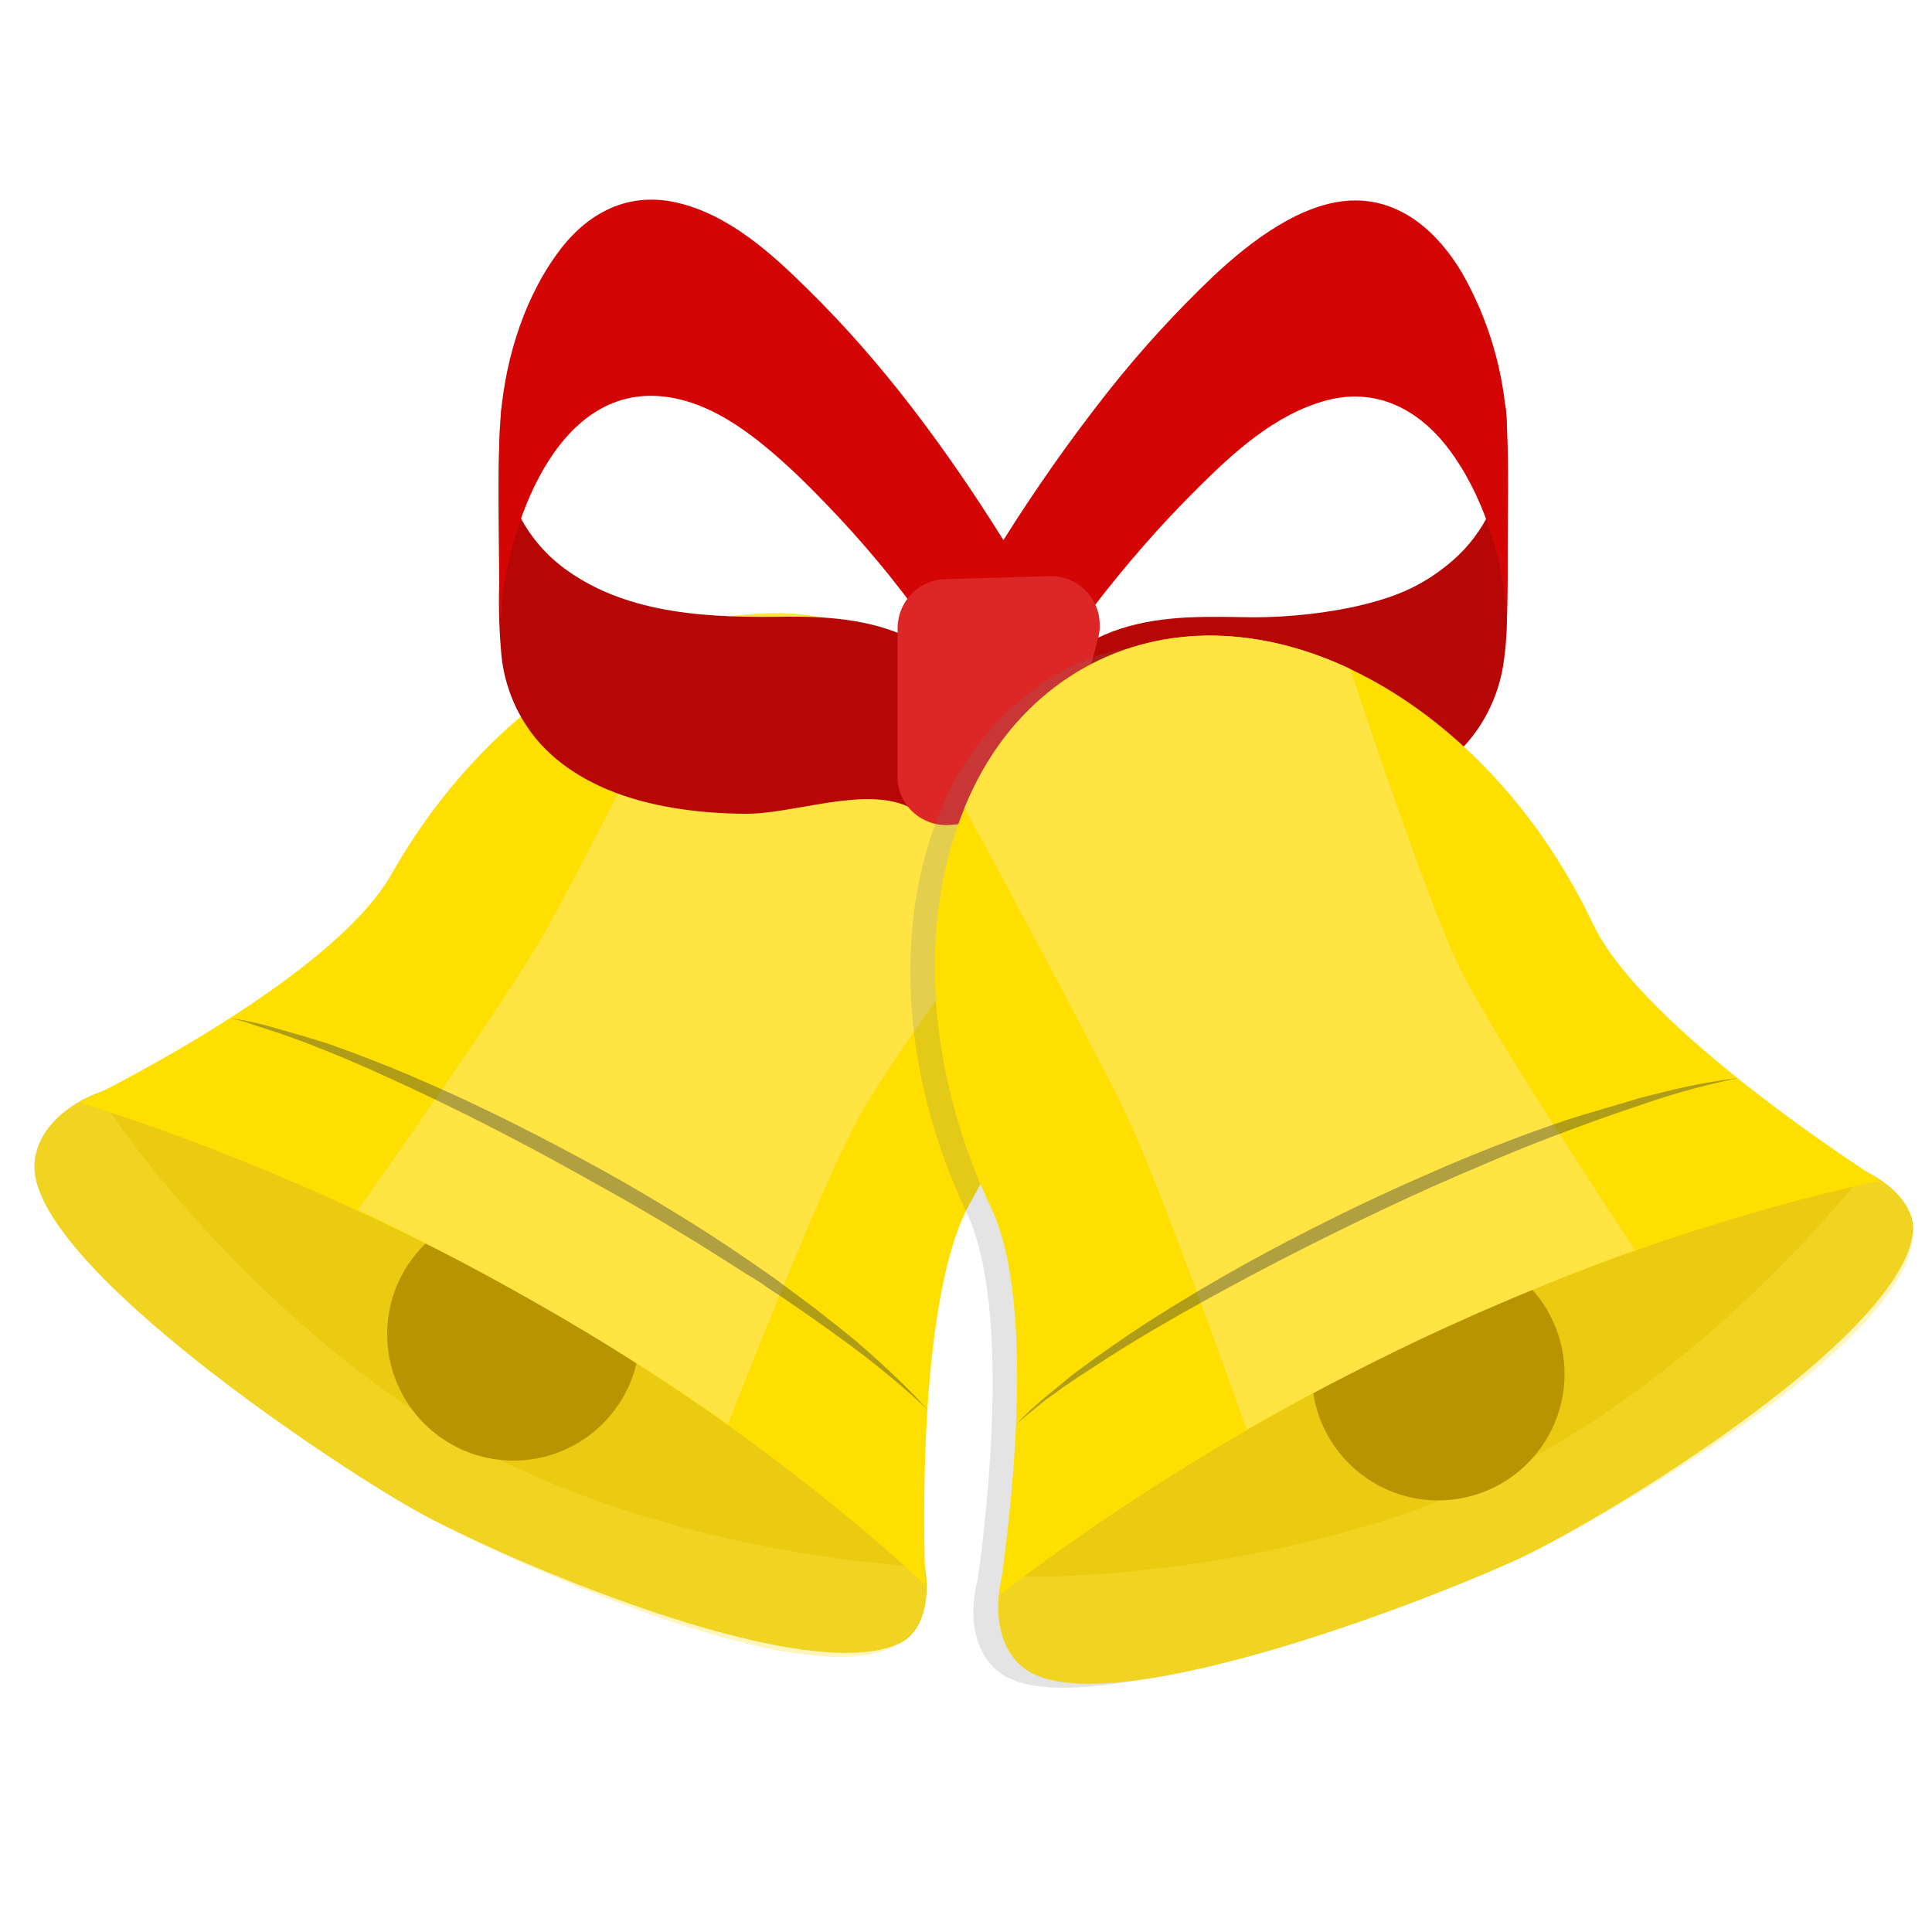
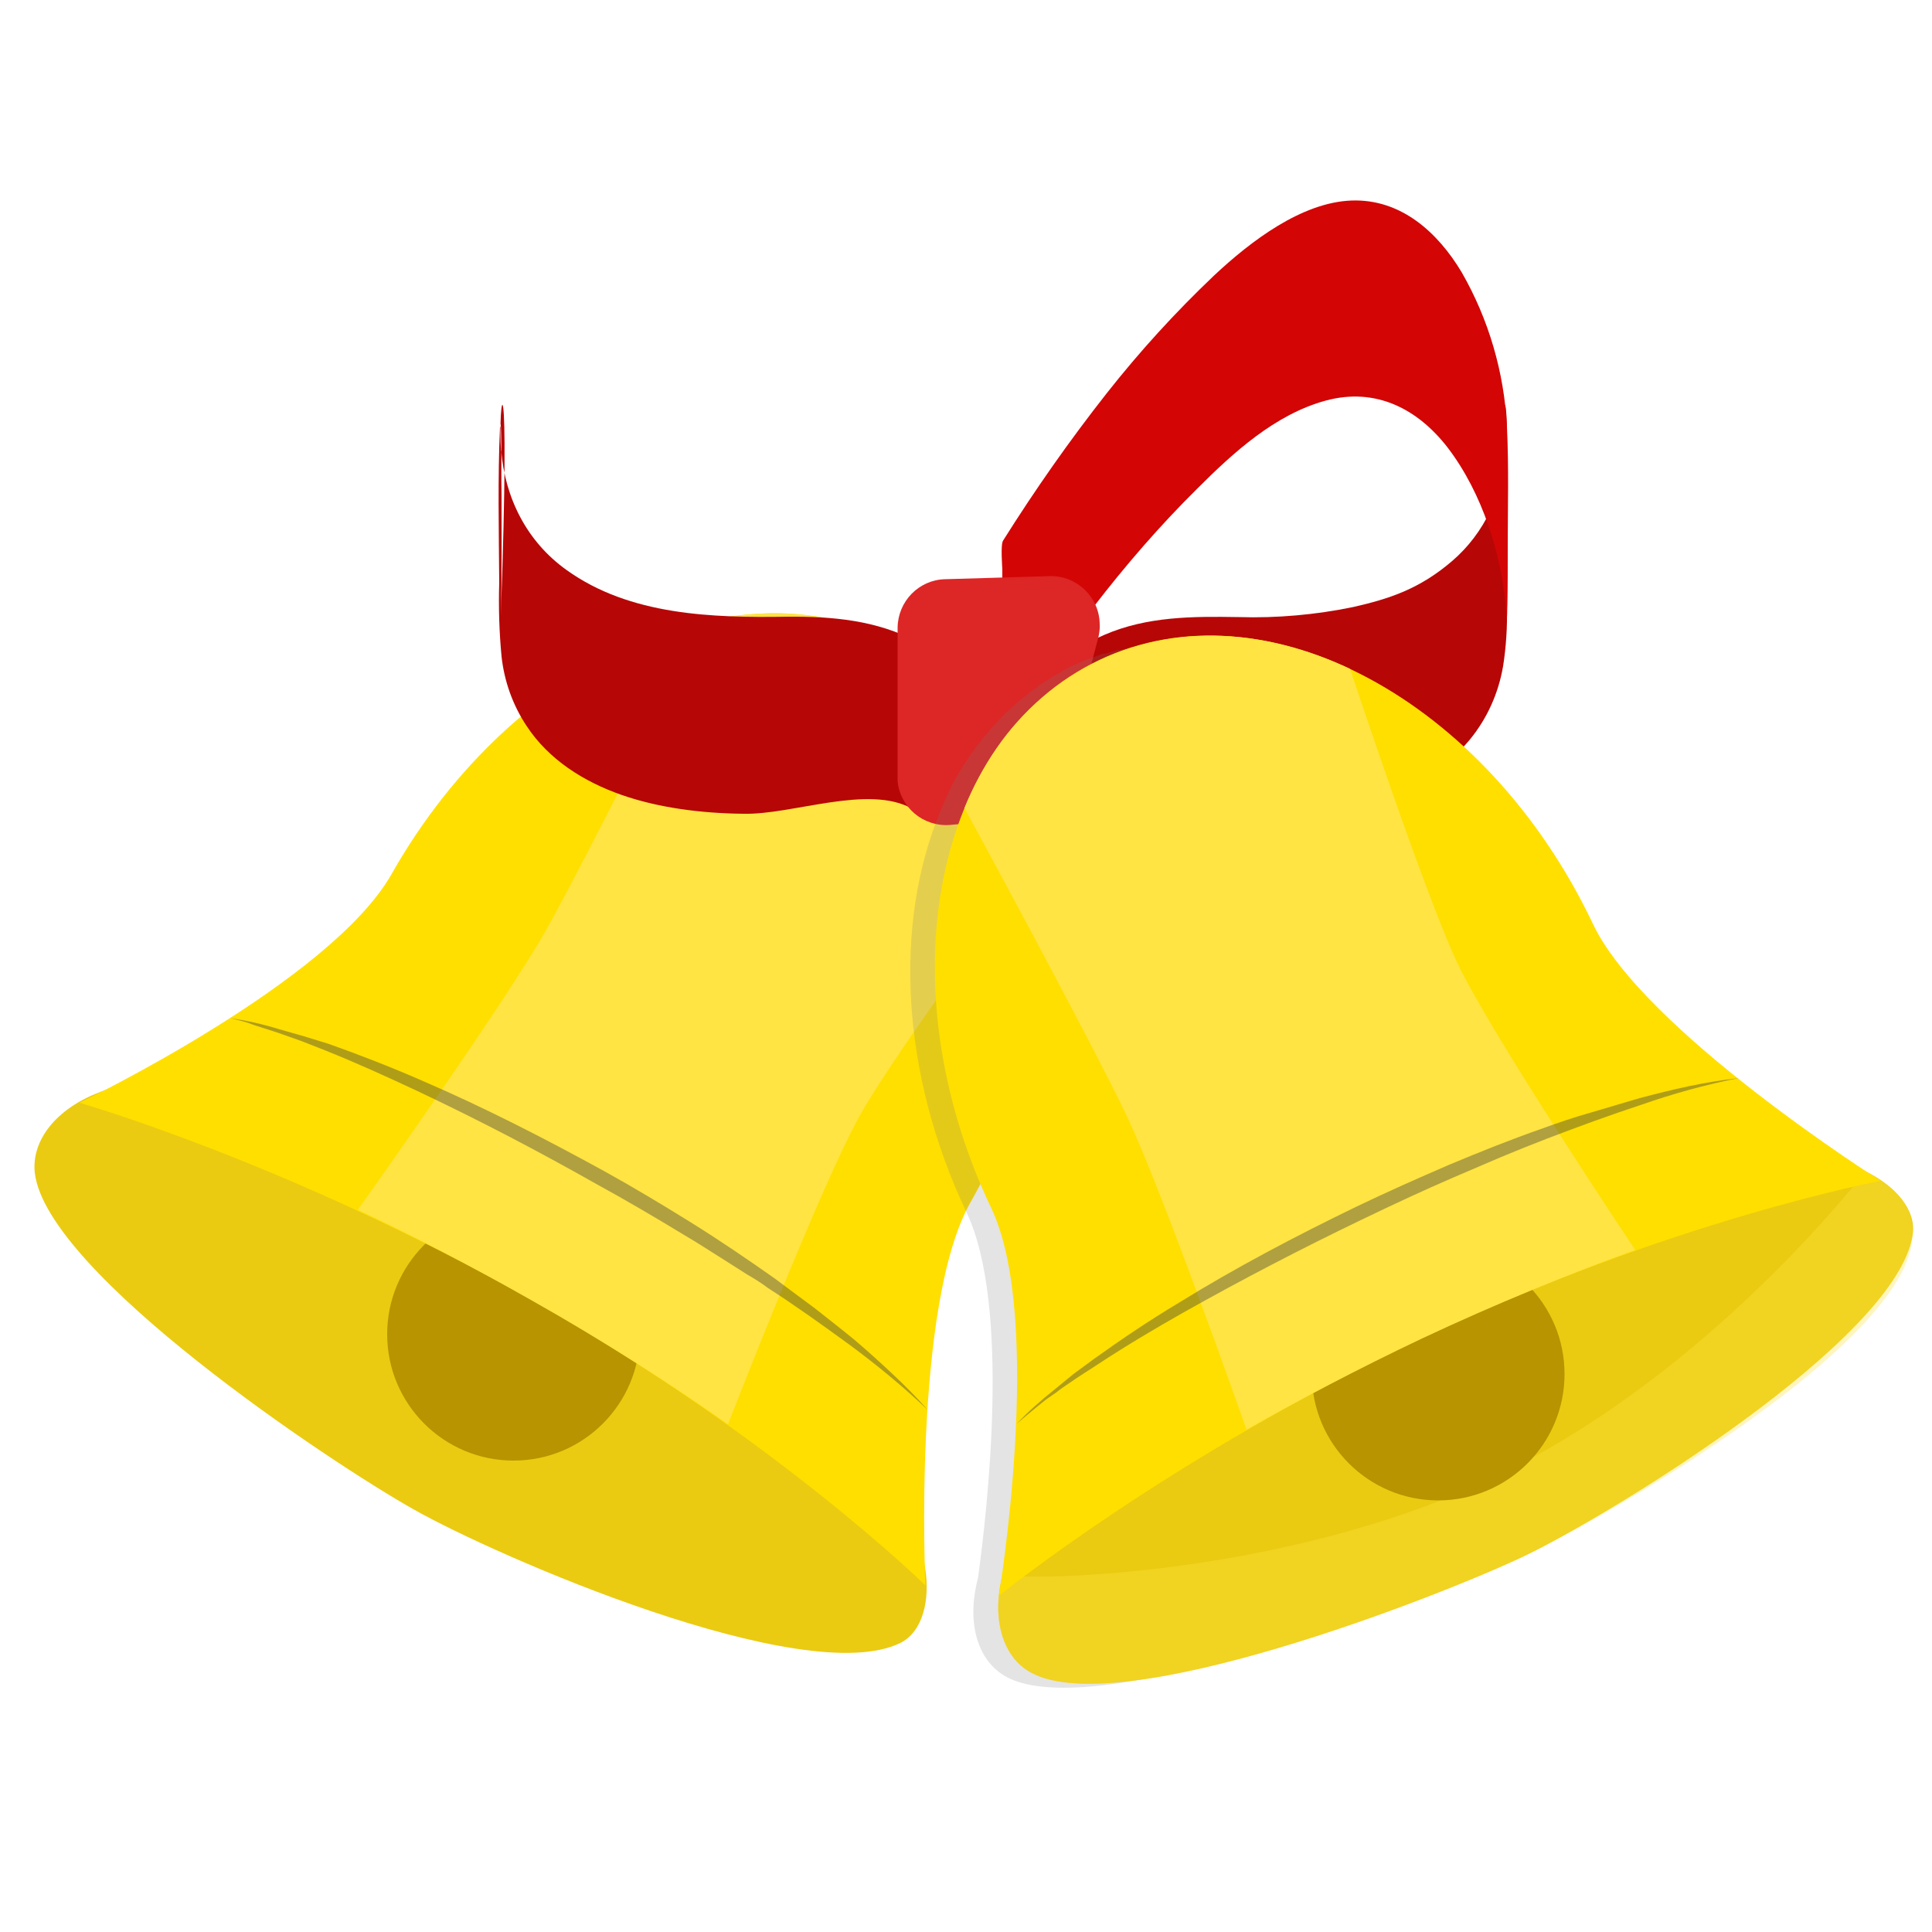
<svg xmlns="http://www.w3.org/2000/svg" version="1.1" id="bells" x="0px" y="0px" viewBox="0 0 500 500" enable-background="new 0 0 500 500" xml:space="preserve">
  <path fill="#EACB11" d="M233,425.2c-24.9,12.2-104.5-22.4-126-34.6c-21.5-12.1-95-61.1-98-87.1c-0.9-8.4,5.6-16.6,16.7-20.8  c23.7-9.2,57.5-23.8,68.3-42.8c31.7-55.9,90.7-82.4,131.9-59s48.7,87.5,17,143.5c-11.2,19.6-7.7,56.1-3.5,81.3  C240.8,414.1,238.8,422.3,233,425.2z" />
-   <path opacity="0.34" fill="#FFE443" enable-background="new    " d="M233,425.2c-23.1,15.3-104.5-22.4-126-34.6  c-21.5-12.1-95-61.1-98-87.1c-0.9-8.4,5.4-16.6,16.7-20.8c0,3.2,40,59.6,93.8,89.9s118,32.7,119.9,33.1  C239.8,411.9,240.9,419.9,233,425.2z" />
  <circle fill="#B79400" cx="132.9" cy="345.3" r="32.7" />
  <path fill="#FFDF00" d="M251.2,311.1c-15.1,26.5-11.7,99.2-11.7,99.2s-39.1-38.3-101.8-73.8S20.6,285.4,20.6,285.4  s65-31.2,80.8-59.3c31.7-55.9,91-82.3,132.4-58.8S282.9,255.2,251.2,311.1z" />
  <path fill="#FFE443" d="M269,221.8c0,0-36.3,48.9-46.2,66.4c-10,17.5-34.4,80.4-34.4,80.4c-14.1-10-32.4-21.7-50.7-32  c-14.9-8.5-31.8-17.3-45.1-23.5c0,0,37.8-53.1,48.5-72s41.2-80.3,41.2-80.3c5.7-1.3,11.5-1.9,17.3-2.1c11.9-0.1,23.7,2.8,34.1,8.6  C252.9,178.3,264.9,198.1,269,221.8z" />
  <g opacity="0.4">
    <path fill="#3A3A3A" d="M59.6,263.5c4.3,0.6,8.6,1.6,12.8,2.9l6.3,1.8l6.2,1.9c8.2,2.9,16.4,6.1,24.4,9.6   c16,6.9,31.6,14.9,46.9,23.3c7.6,4.2,15.1,8.7,22.5,13.3c7.4,4.6,14.6,9.5,21.7,14.5l10.5,7.8c3.4,2.7,6.9,5.4,10.3,8.2   c3.4,2.9,6.5,5.7,9.7,8.7c3.2,3,6.3,6.1,9.2,9.4c-6.3-6-13-11.5-20-16.7c-7-5.1-14.1-10.2-21.4-14.9c-1.7-1.3-3.5-2.4-5.4-3.5   l-5.5-3.5c-3.7-2.3-7.3-4.7-11.1-6.9c-7.4-4.5-14.9-8.9-22.4-13c-15.2-8.6-30.5-16.6-46.2-24c-7.9-3.7-15.8-7.3-23.8-10.5l-6.1-2.4   l-6.2-2.2l-3.1-1l-3.1-1C63.8,264.5,61.7,264,59.6,263.5z" />
  </g>
  <path fill="#B70606" d="M129.4,110.4c-0.6,13.4-0.3,26.9-0.2,40.4c-0.2,6.4,0,12.8,0.6,19.1c0.7,6.4,2.9,12.6,6.5,18  c5.7,8.7,14.8,14.4,24.5,17.8c9.7,3.4,20.9,4.8,31.6,4.9c12.8,0.3,32.3-7.7,43.7-1.3c13.7,7.7,8.7-57,23.7-4.8  c-0.5-0.8,0.2-7.4,0.2-7.4l0,0v-6.1c0-1.1,0-2.3-0.1-3.5c-5.4-9.1-13.2-16.5-22.5-21.4c-10.5-5.6-22-6.6-33.7-6.5  c-19.3,0.3-40.7-0.3-57.1-12.1c-10.2-7.3-15.9-18.5-16.9-31v0.9c-1-15.4,2.5-30-0.1,42.1c0.3-10.4,0.2-20.9,0.2-31.3  c-0.1-5,0-10.2-0.1-15.2c0-0.5-0.1-5-0.2-2.5H129.4z" />
-   <path fill="#D30505" d="M259.7,139.8c-14.5-23.2-31.1-45.8-50.7-65c-9.5-9.4-20.6-19.4-34-22.4c-13.4-3-24,3.5-31.2,13.8  c-8.9,12.5-13.6,28.9-14.4,44.2c-0.6,10.4-0.2,20.9-0.2,31.3c0,5,0,10.1,0.1,15.2c0,0.5,0.1,4.9,0.2,2.5c0-0.7,0.1-1.4,0.1-2.1v0.9  c1.8-21.7,14.1-58.5,41.9-55.6c13.5,1.4,25.1,11.2,34.7,20.2c9.8,9.5,19,19.6,27.3,30.4c9.4,12,18.1,24.5,26.2,37.3  c-0.5-0.7,0.2-7.6,0.2-7.4v-40c0-1.1,0-2.3-0.1-3.4H259.7z" />
  <path fill="#B70606" d="M389.9,159.5c-2.7-72.1,0.9-57.5-0.1-42.1v-0.9c-0.9,11.1-5.5,21.4-14,28.7c-8.5,7.3-16.4,9.8-25.6,11.9  c-9.7,2-19.7,2.9-29.6,2.6c-11.9-0.2-23.7-0.2-34.8,4.6c-11,4.8-20.1,12.9-26.2,23.2c-0.7,1.1-0.2,7-0.2,7.6v2.1l0,0v3.9  c0,1.3,0,2.4,0.1,3.5c5.8-10-2.4,10.4,8,5.5c12.4-5.6,42.2,0.6,55.4,0.7c20,0.1,44-3.1,57.5-19.4c4.5-5.5,7.4-12,8.6-19  c0.8-5.1,1.1-10.2,1-15.3c0.1-15.6,0.3-31.1-0.2-46.6c-0.1-3.3-0.2,4.2-0.2,2.5c0,5-0.1,10.2-0.1,15.2c0,10.4-0.1,20.9,0.2,31.3  L389.9,159.5z" />
  <path fill="#D30505" d="M259.7,190.8c14.4-23,30.8-45.2,50.1-64.3c9.3-9.3,20.1-19.2,33.2-22.8s24,2.2,31.7,12.2  c9,11.8,14,27.8,15.1,42.4v-0.9c0,0.7,0.1,1.4,0.1,2.1c0.1,3.3,0.2-4.1,0.2-2.5c0.1-5.1,0.1-10.2,0.1-15.2c0-10.4,0.3-20.9-0.2-31.3  c-0.7-14.1-4.7-27.8-11.7-40c-6.2-10.4-15.8-19.1-28.6-18.6s-25.9,10.4-35.5,19.4c-10,9.5-19.3,19.7-27.8,30.5  c-9.6,12.2-18.5,24.9-26.8,38.1c-0.7,1-0.2,7.1-0.2,7.4v40c0,1.1,0,2.3,0.1,3.4H259.7z" />
  <path fill="#DD2626" d="M263.3,211.9l-17.5,1.6c-6.9,0.5-12.9-4.6-13.5-11.4v-39.7c0.1-6.8,5.5-12.3,12.2-12.5l27.3-0.8  c6.9-0.1,12.7,5.4,12.8,12.4c0,0,0,0,0,0c0.1,1.1-0.1,2.2-0.3,3.3l-10,37.9C273,207.8,268.6,211.5,263.3,211.9z" />
  <path opacity="0.2" fill="#7C7C7C" enable-background="new    " d="M485.4,311.3L485.4,311.3c-2.5-2.9-5.6-5.2-9-6.9  c-6.3-4.1-19.6-13.2-33.1-23.9l0,0c-15.7-12.5-31.7-27.5-37.6-40c-14.6-31-37.9-54.1-62.8-65.9h-0.2l-3.8-1.7h-0.1l-4-1.6h-0.1  l-3.9-1.4h-0.2l-3.9-1.1h-0.3l-3.9-0.9H322l-3.8-0.7h-0.3l-3.9-0.5h-0.2l-4-0.3l0,0c-2.7-0.1-5.3-0.1-8,0.1h-0.2l-3.8,0.3h-0.5  l-3.5,0.6h-0.5l-3.5,0.8h-0.5l-3.4,1h-0.5l-3.5,1.3h-0.2l-3.7,1.6c-1.4,0.6-2.7,1.3-3.9,2.1l-1.7,0.9l-2.1,1.4  c-0.7,0.4-1.4,0.8-1.9,1.4l-1.7,1.1l-1.9,1.6l-1.4,1.1l-1.9,1.7l-1.4,1.3l-1.7,1.8l-1.3,1.4c-0.6,0.6-1.1,1.2-1.6,1.9l-1.3,1.4  c-0.4,0.7-0.9,1.3-1.5,1.9l-1.1,1.7h-0.1l-1.8,2.7c-0.2,0.2-0.3,0.5-0.5,0.8c-1.6,2.5-3,5.1-4.2,7.8l-0.7,1.6l-1,2.4l0,0  c-11.9,28.7-10.4,67.4,6.9,103.8c11.4,24.1,5.3,77.1,2.9,94.5c-3.1,11.8,0,21.6,7.4,25.6c23,12.4,106.2-20,127.6-30.2  c21.4-10.2,100-55.5,100.7-83.2C489.2,317.5,487.8,314.2,485.4,311.3z" />
  <path fill="#EACB11" d="M495,319.6c-4.2,27.3-78.3,72.5-100.7,83.2c-22.4,10.6-104.5,42.6-127.4,30.1c-7.4-3.9-10.4-14-7.4-25.5  c6.2-24.7,13.5-60.9,4.2-80.5c-27.6-58.1-15.3-121.6,27.5-141.9s99.6,10.4,127.1,68.5c9.7,20.4,41.5,38.4,64.6,49.7  C490.5,306.9,496,313.1,495,319.6z" />
  <path opacity="0.34" fill="#FFE443" enable-background="new    " d="M495,319.6c-0.7,27.7-78.3,72.5-100.7,83.2  c-22.4,10.6-104.5,42.6-127.4,30.1c-7.4-3.9-10.5-13.8-7.4-25.5c2.5,1.8,71.7,1.5,127.4-25.2c55.7-26.7,94.6-77.7,96-79.1  C488.1,306.3,495.3,310,495,319.6z" />
  <circle fill="#B79400" cx="372.2" cy="355.6" r="32.7" />
  <path fill="#FFDF00" d="M412.2,239c13,27.7,74.5,66.6,74.5,66.6s-53.9,10.1-118.9,40.8S258.5,413,258.5,413s11.8-71.2-1.9-100.2  c-27.6-58-15.1-121.6,27.9-142S384.6,181,412.2,239z" />
  <path fill="#FFE443" d="M349.4,173.1c0,0,19.1,57.7,27.7,76s46.1,74.4,46.1,74.4c-16.2,5.8-36.5,14.1-55.4,23  c-15.4,7.3-32.5,16.2-45.2,23.5c0,0-21.6-61.4-30.9-81c-9.3-19.6-42.1-79.9-42.1-79.9c2.2-5.4,4.9-10.5,8.2-15.3  c6.7-9.8,15.9-17.7,26.7-22.9C304.5,161.4,327.6,162.8,349.4,173.1z" />
  <g opacity="0.4">
    <path fill="#3A3A3A" d="M263.1,368.5c3-3.2,6.3-6.1,9.7-8.8l5-4.1l5.3-3.9c7.1-5.1,14.4-10,21.9-14.5c14.9-9.2,30.3-17.3,46-24.9   c7.9-3.8,15.8-7.3,23.9-10.8c8.1-3.4,16.1-6.6,24.4-9.5c4.1-1.5,8.2-2.9,12.5-4.1l12.5-3.7c4.2-1.1,8.5-2.2,12.8-3.1   c4.3-0.9,8.6-1.6,12.9-2.1c-8.5,1.7-16.9,4-25.2,6.9c-8.2,2.7-16.4,5.7-24.5,8.8l-6.1,2.4l-6.1,2.5l-11.9,5.1   c-7.9,3.4-15.8,7.1-23.7,10.9c-15.6,7.5-31,15.5-46.1,24c-7.6,4.3-15,8.7-22.3,13.5l-5.4,3.5c-1.8,1.3-3.7,2.4-5.4,3.8l-2.6,1.8   l-2.6,2.1C266.4,365.7,264.7,367.1,263.1,368.5z" />
  </g>
</svg>